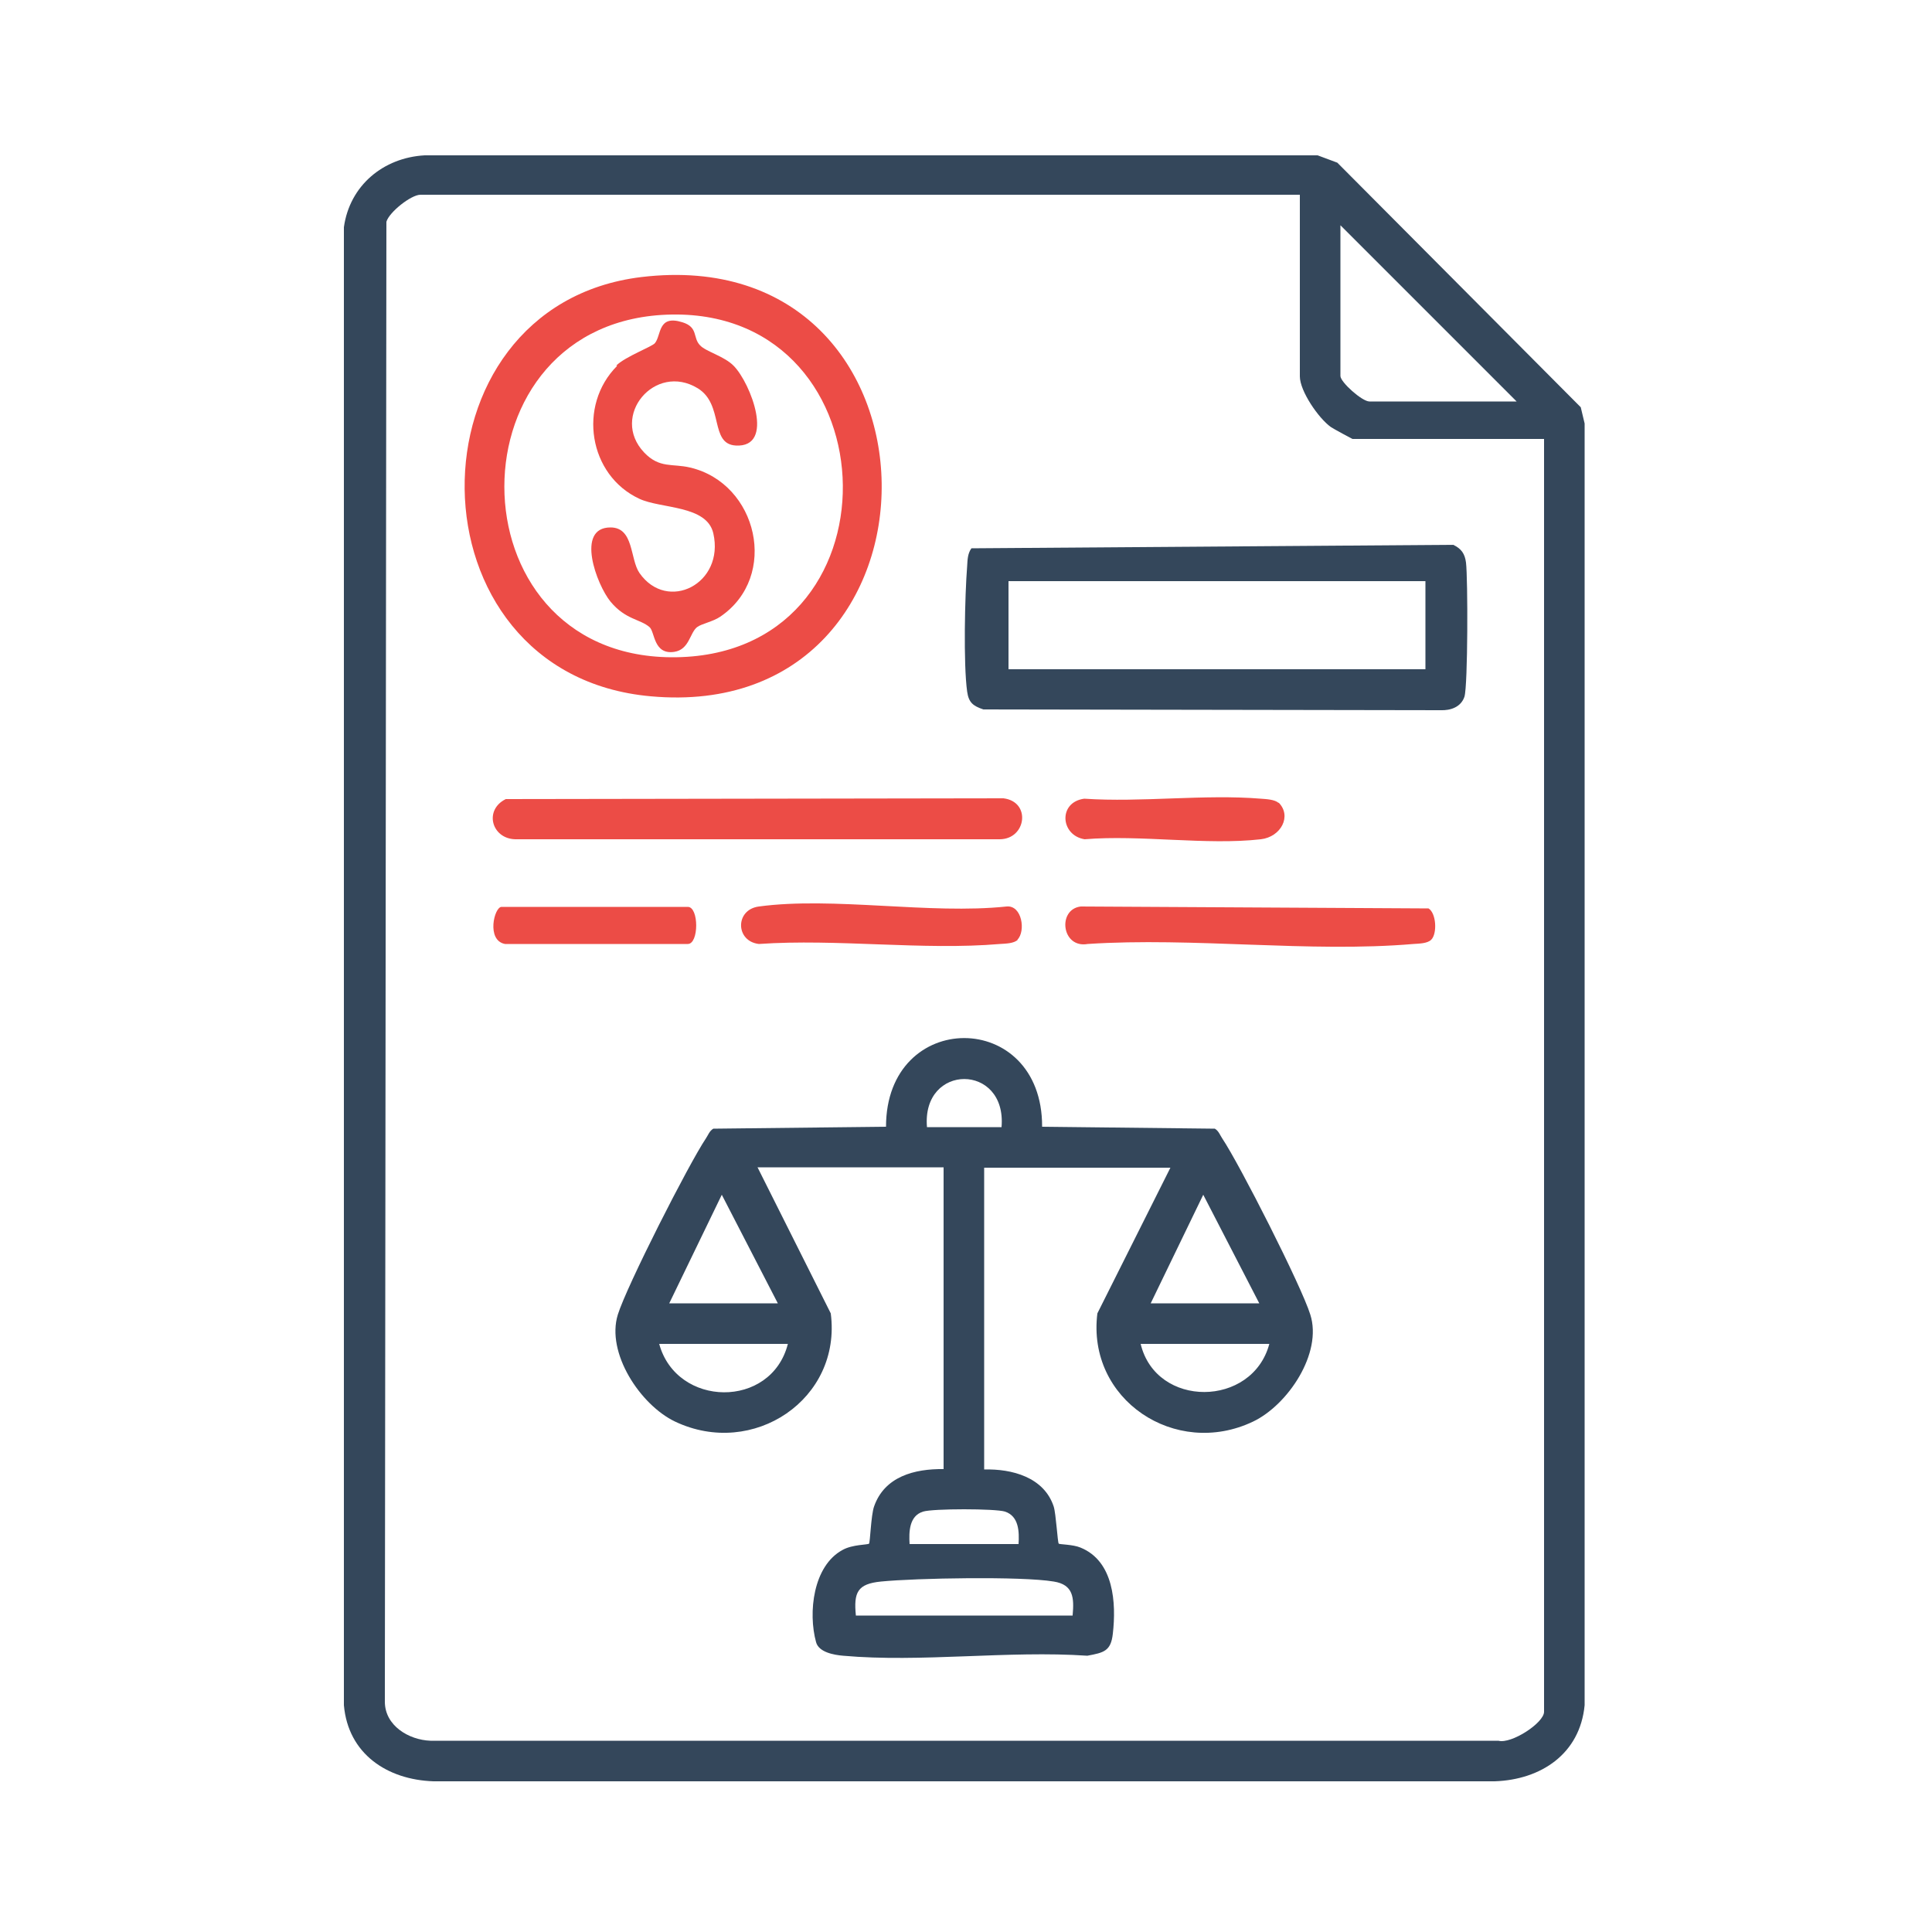
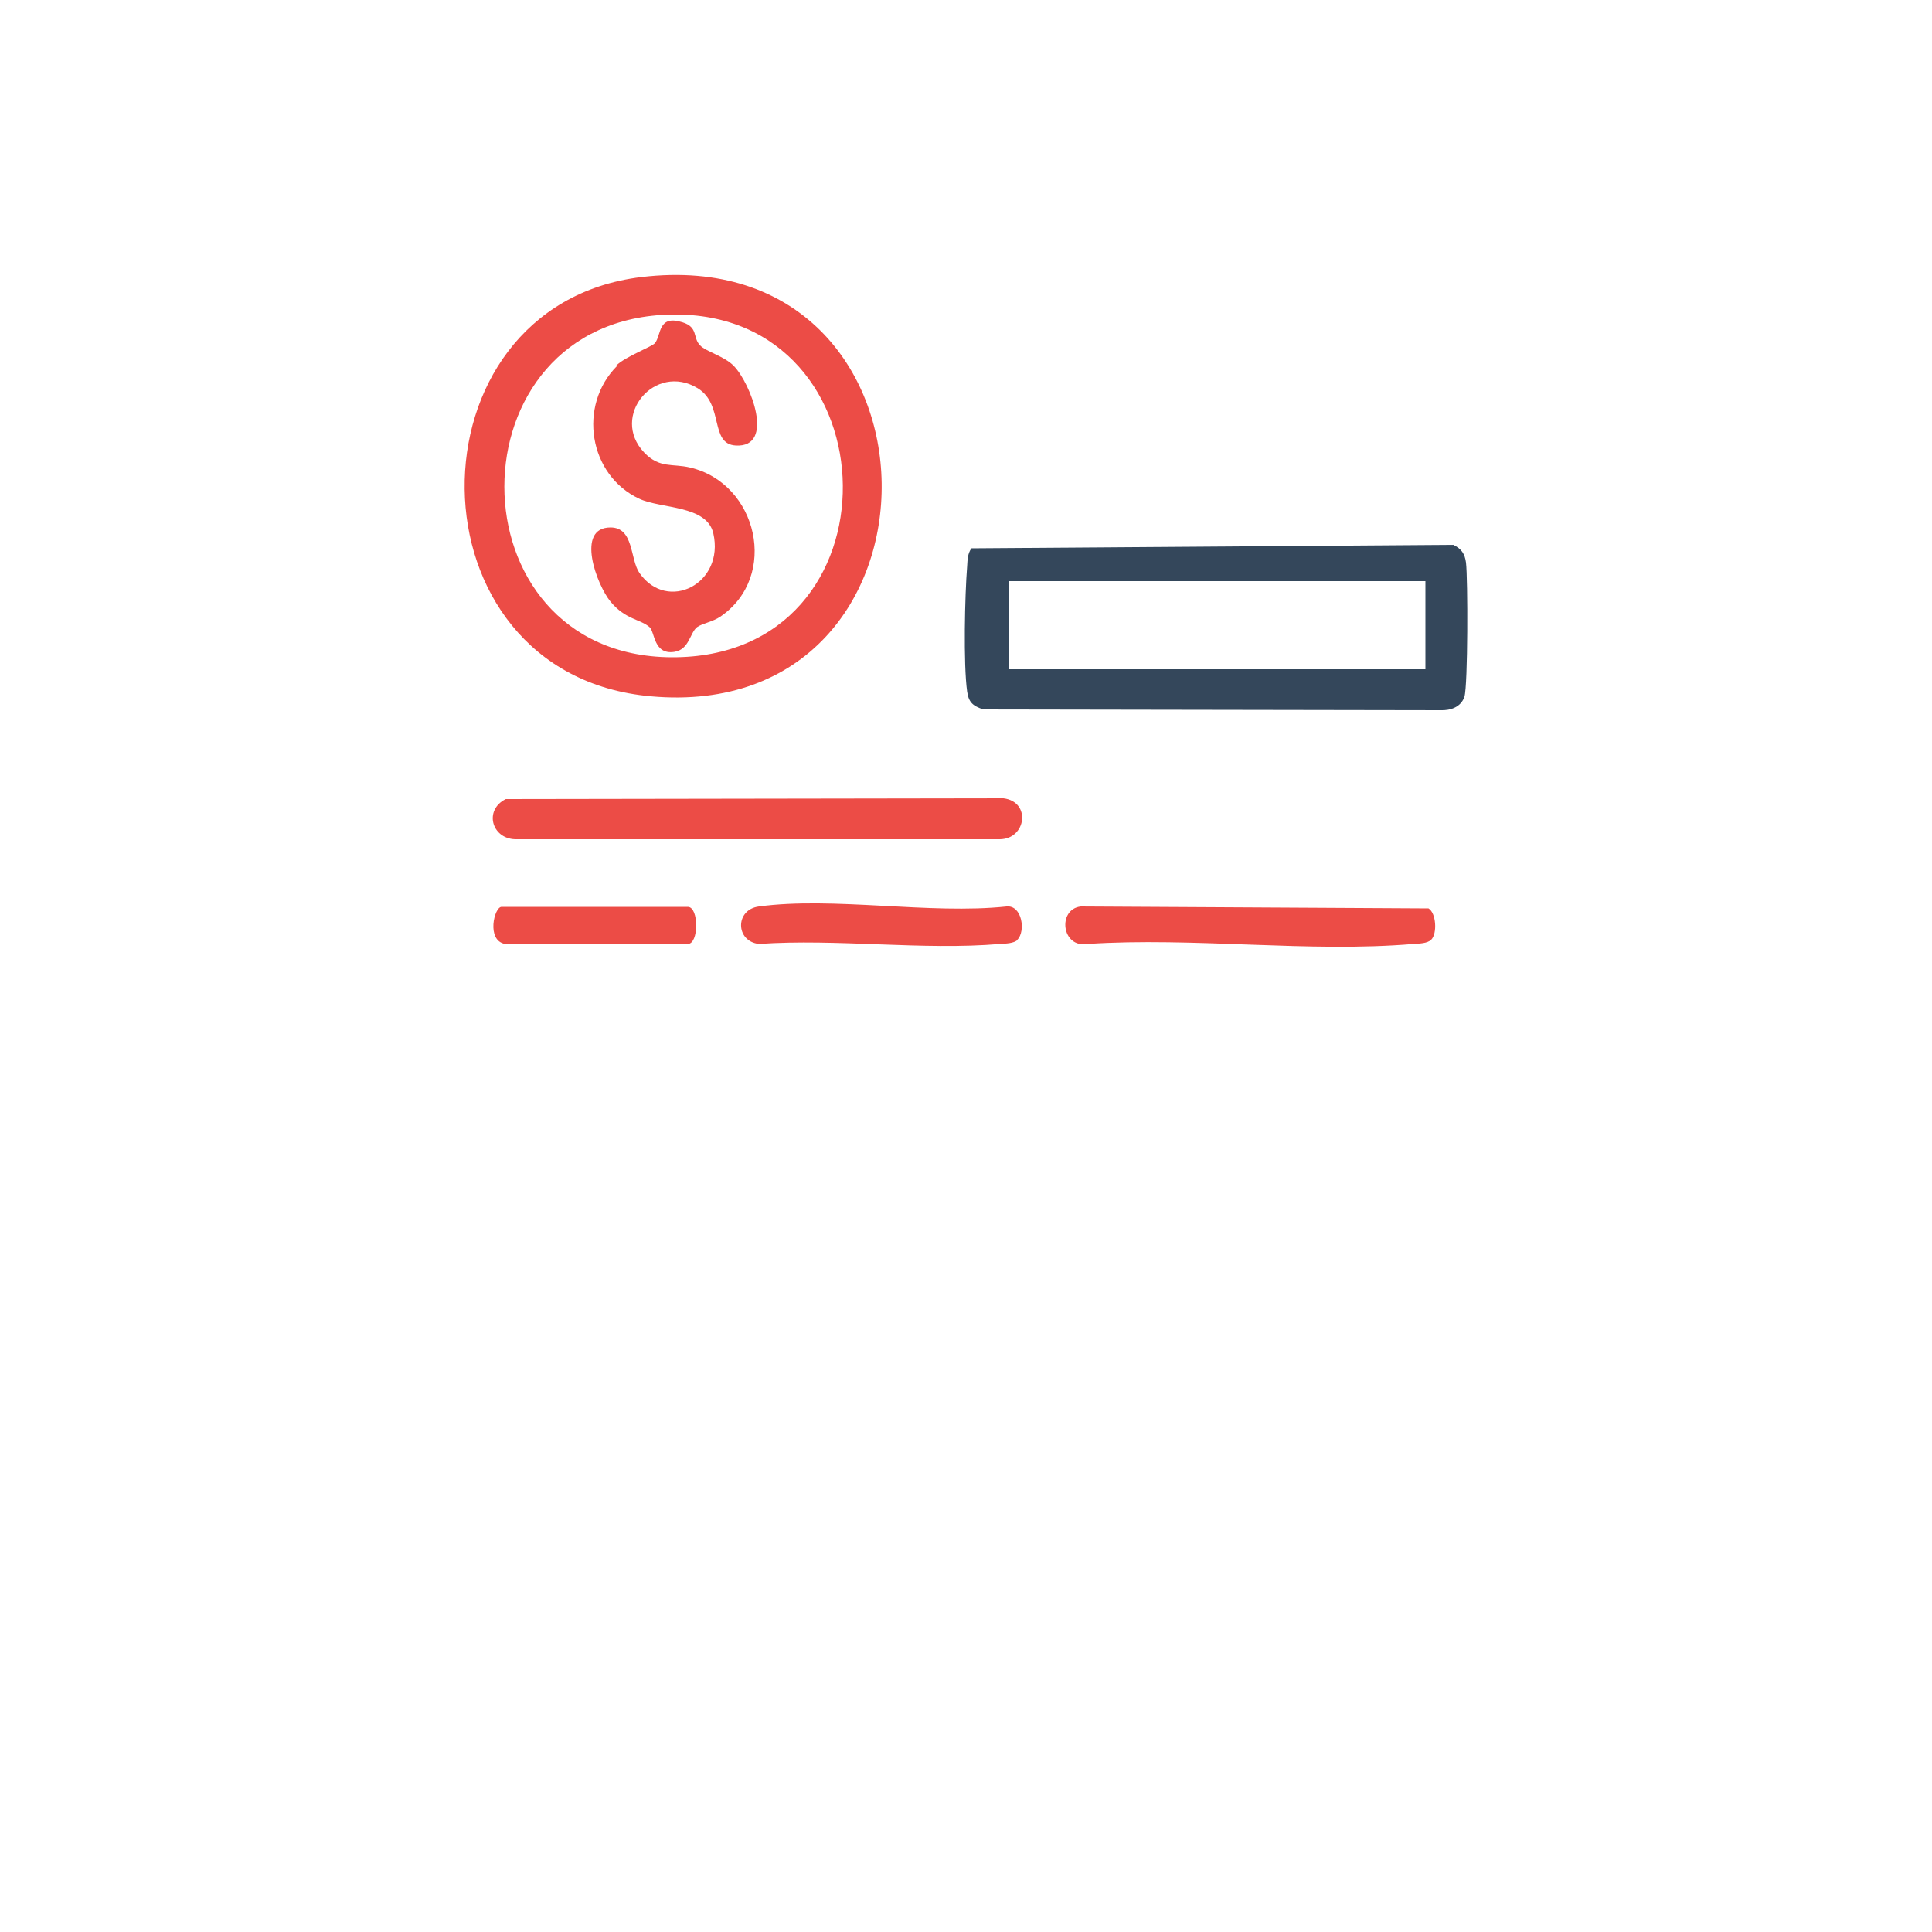
<svg xmlns="http://www.w3.org/2000/svg" id="Layer_1" data-name="Layer 1" viewBox="0 0 50 50">
  <defs>
    <style>
      .cls-1 {
        fill: #ec4c46;
      }

      .cls-2 {
        fill: #34475b;
      }
    </style>
  </defs>
-   <path class="cls-2" d="M10.99,4.02h23.11s.51.19.51.19l6.3,6.33.1.42v33.17c-.12,1.26-1.13,1.93-2.33,1.97H11.22c-1.2-.04-2.21-.71-2.32-1.97V5.88c.15-1.08,1.02-1.8,2.09-1.86ZM33.64,5.04H10.88c-.24,0-.81.45-.88.7l-.04,38.3c0,.62.62.99,1.18,1.01h27.64c.33.09,1.18-.46,1.18-.75V11.36h-4.96s-.49-.26-.56-.31c-.32-.23-.8-.93-.8-1.31v-4.69ZM39.25,10.39l-4.56-4.56v3.9c0,.16.56.66.75.66h3.82Z" />
-   <path class="cls-2" d="M19.61,30.22l1.89,3.77c.29,2.22-2.01,3.76-4.03,2.8-.9-.43-1.79-1.78-1.48-2.77.23-.74,1.83-3.89,2.28-4.56.06-.09.09-.19.19-.25l4.47-.05c0-3.06,4.05-3.06,4.04,0l4.47.05c.1.06.13.16.19.25.45.67,2.05,3.82,2.28,4.56.32,1-.58,2.34-1.48,2.77-2.01.96-4.31-.57-4.03-2.8l1.89-3.77h-4.82v7.81c.72-.02,1.55.2,1.8.96.06.19.1.93.13.96.02.02.37.02.56.1.87.35.93,1.44.84,2.23-.05.45-.23.49-.66.57-2.04-.14-4.31.18-6.32,0-.24-.02-.63-.09-.7-.35-.21-.76-.08-1.98.69-2.39.25-.14.65-.13.68-.16.03-.03.05-.73.13-.96.27-.78,1.05-.98,1.8-.97v-7.81h-4.82ZM25.92,29.17c.14-1.66-2.07-1.66-1.93,0h1.93ZM17.32,33.73h2.81l-1.45-2.81-1.36,2.81ZM29.78,33.73h2.81l-1.45-2.81-1.36,2.81ZM20.39,34.78h-3.33c.45,1.65,2.9,1.69,3.33,0ZM32.85,34.78h-3.33c.4,1.67,2.89,1.65,3.33,0ZM26.36,39.96c.02-.32.01-.72-.35-.84-.25-.08-1.87-.08-2.12,0-.36.11-.37.52-.35.84h2.81ZM27.76,41.8c.04-.45.02-.79-.49-.87-.83-.14-3.57-.09-4.47,0-.61.06-.71.28-.65.88h5.61Z" />
  <path class="cls-1" d="M16.6,7.17c8.2-.98,8.3,11.58.24,10.85-6.37-.57-6.39-10.11-.24-10.85ZM17.39,8.14c-5.79.09-5.77,8.83-.02,8.87,6.03.04,5.81-8.96.02-8.87Z" />
  <path class="cls-2" d="M25.15,14.19l12.46-.09c.21.1.3.23.33.46.05.42.05,3.17-.04,3.47-.09.27-.36.36-.62.35l-11.83-.02c-.27-.09-.38-.18-.42-.46-.1-.71-.06-2.5,0-3.25.01-.16.01-.32.11-.46ZM36.89,15.04h-10.79v2.28h10.79v-2.28Z" />
  <path class="cls-1" d="M13.09,20.68l12.88-.02c.72.09.59,1.05-.09,1.06h-12.55c-.61-.02-.81-.76-.24-1.04Z" />
  <path class="cls-1" d="M37.04,24.32c-.1.1-.32.1-.46.11-2.69.23-5.7-.18-8.43,0-.68.12-.79-.9-.18-.97l9,.05c.2.12.23.65.07.81Z" />
  <path class="cls-1" d="M26.34,24.32c-.1.1-.32.1-.46.11-1.99.17-4.22-.14-6.24,0-.61-.07-.62-.89,0-.97,1.93-.26,4.42.21,6.41,0,.4-.04.5.64.28.86Z" />
-   <path class="cls-1" d="M33.09,20.77c.35.35.06.89-.46.95-1.4.16-3.12-.12-4.56,0-.63-.1-.69-.96-.01-1.05,1.48.1,3.11-.12,4.57,0,.14.01.36.02.46.11Z" />
  <path class="cls-1" d="M13.07,24.43c-.49-.09-.28-.96-.09-.96h4.82c.29,0,.29.96,0,.96h-4.74Z" />
  <path class="cls-1" d="M15.95,9.46c.23-.23.93-.49,1-.58.17-.21.07-.74.71-.54.42.13.26.4.46.6.15.16.63.28.87.53.44.45,1.08,2.12.05,2.06-.68-.04-.3-1.06-.98-1.48-1.11-.68-2.28.72-1.39,1.66.4.42.73.28,1.19.39,1.75.41,2.31,2.82.78,3.86-.19.13-.48.18-.6.27-.19.15-.2.58-.59.64-.54.08-.5-.52-.64-.64-.24-.21-.62-.19-1.01-.66-.36-.44-.91-1.92,0-1.92.61,0,.5.82.75,1.18.72,1.03,2.21.28,1.91-1.03-.17-.73-1.35-.63-1.91-.89-1.32-.61-1.6-2.42-.58-3.44Z" />
</svg>